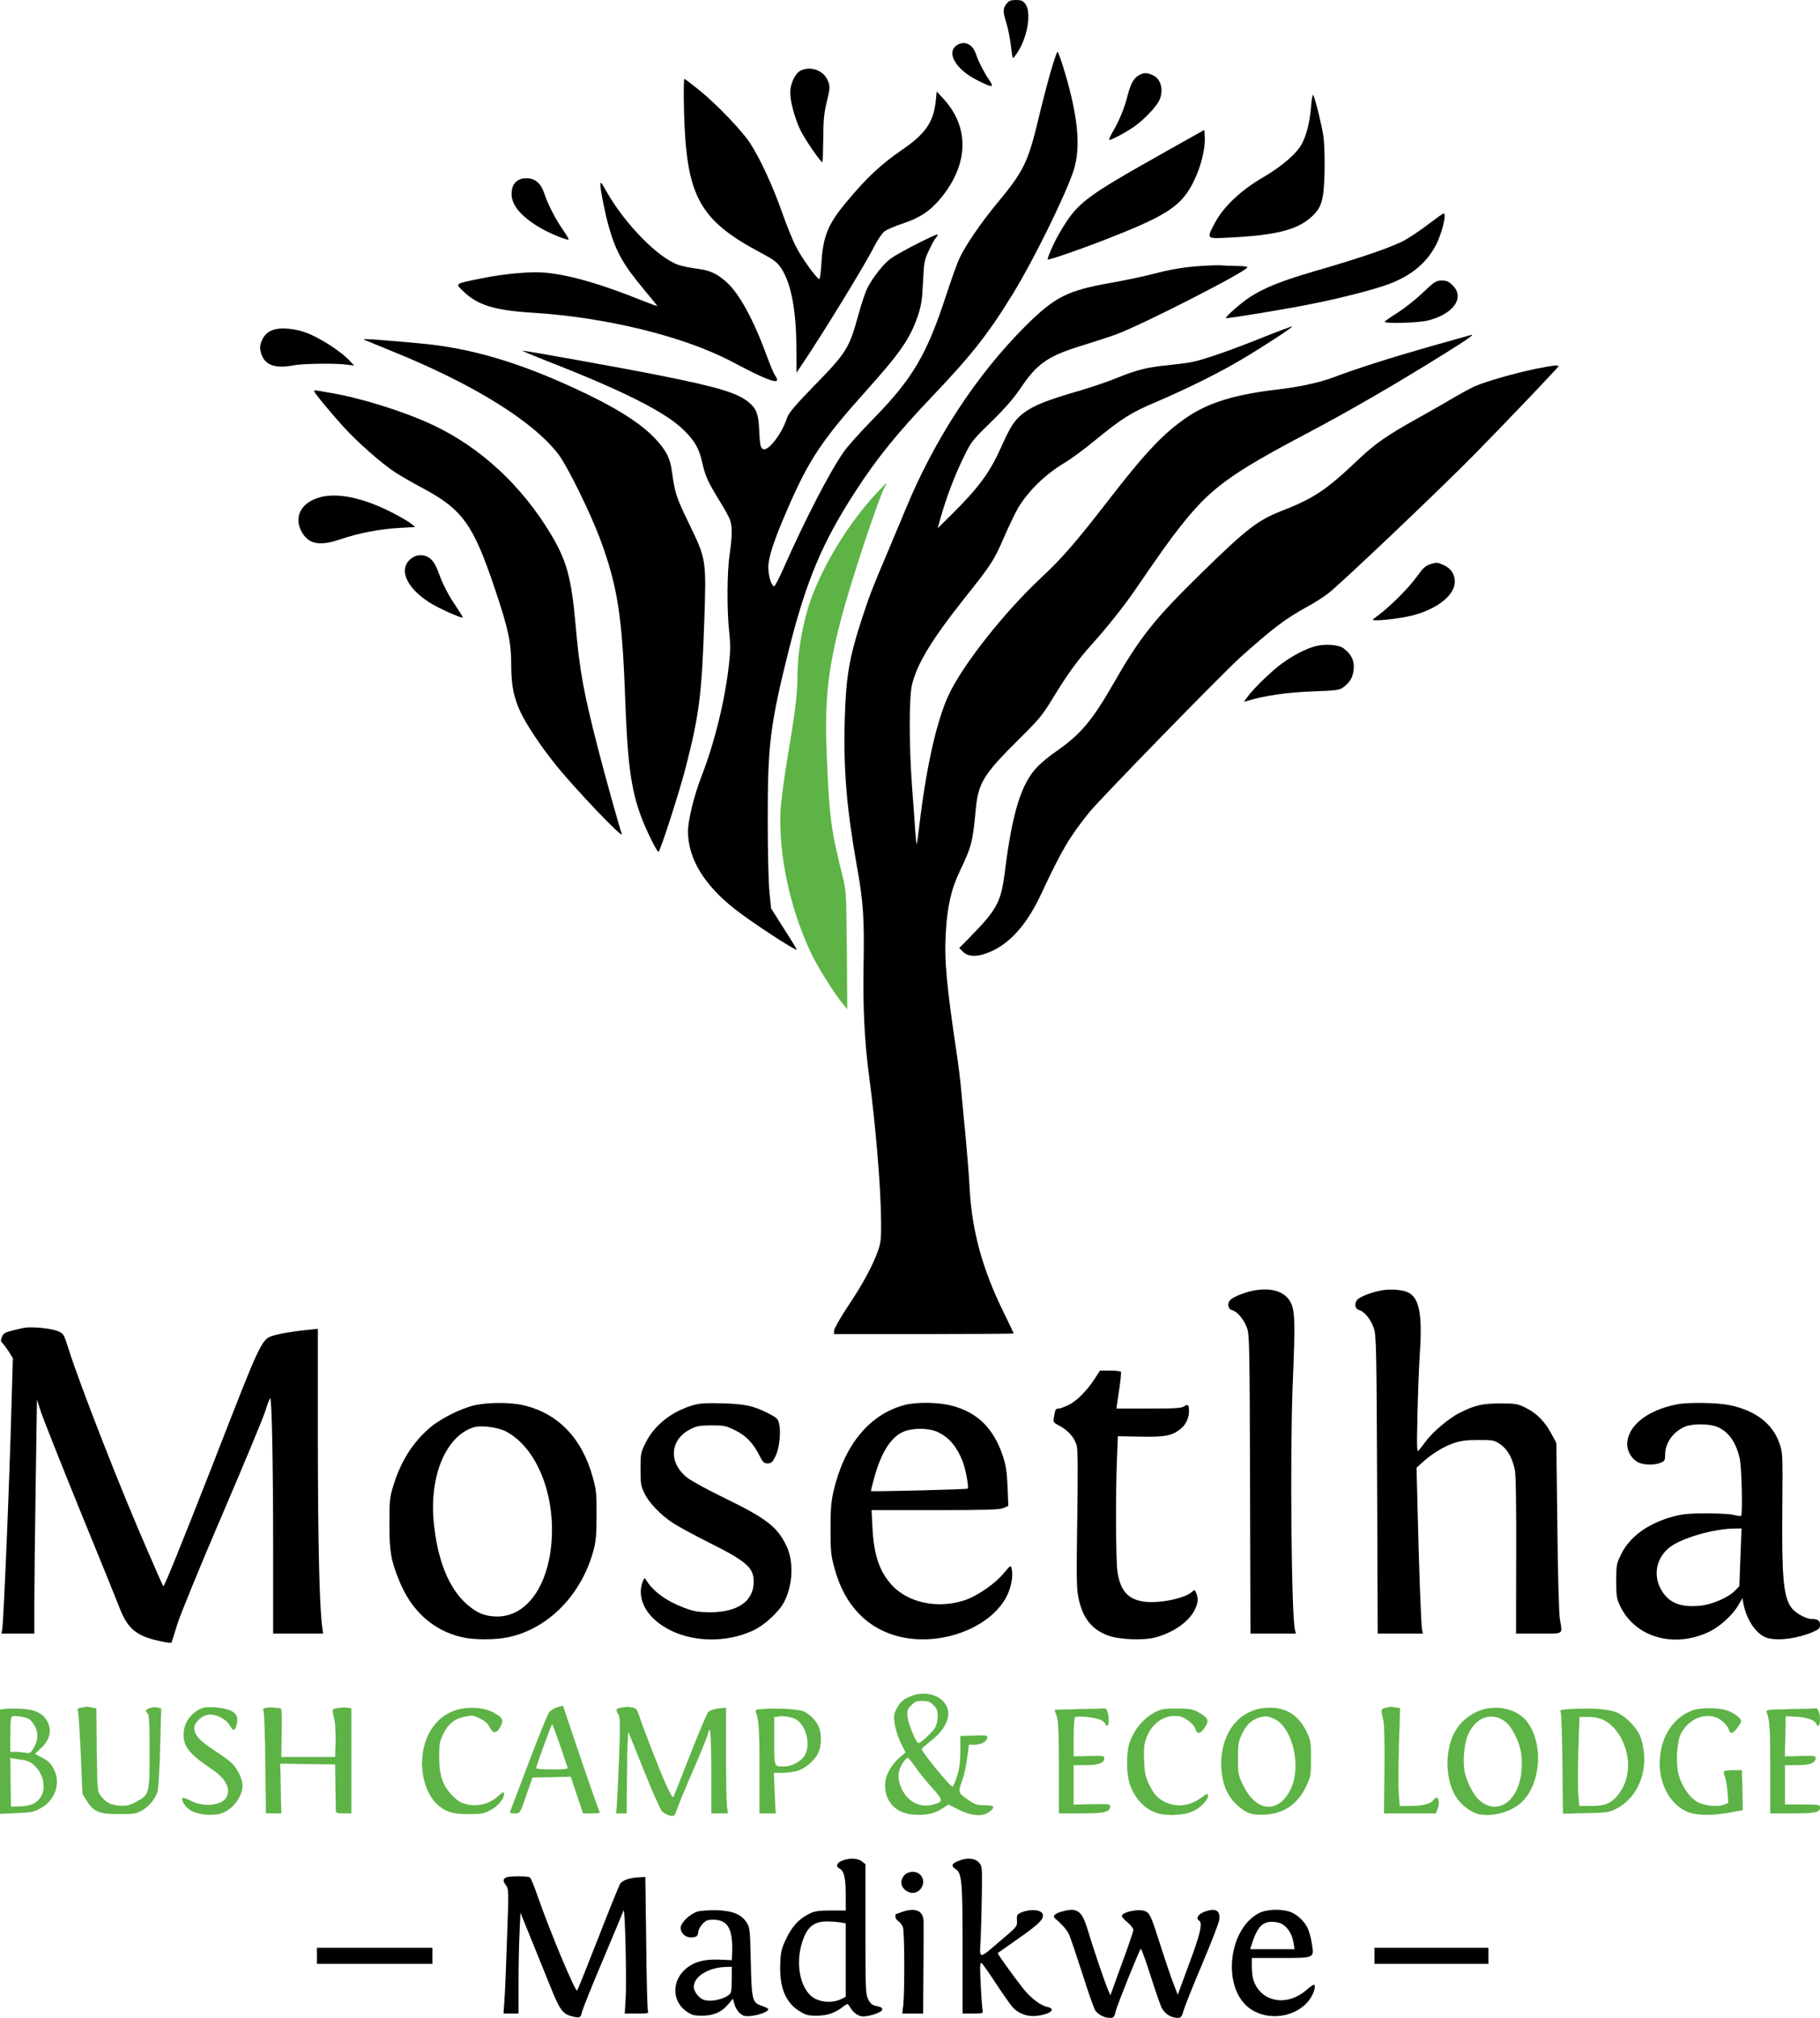
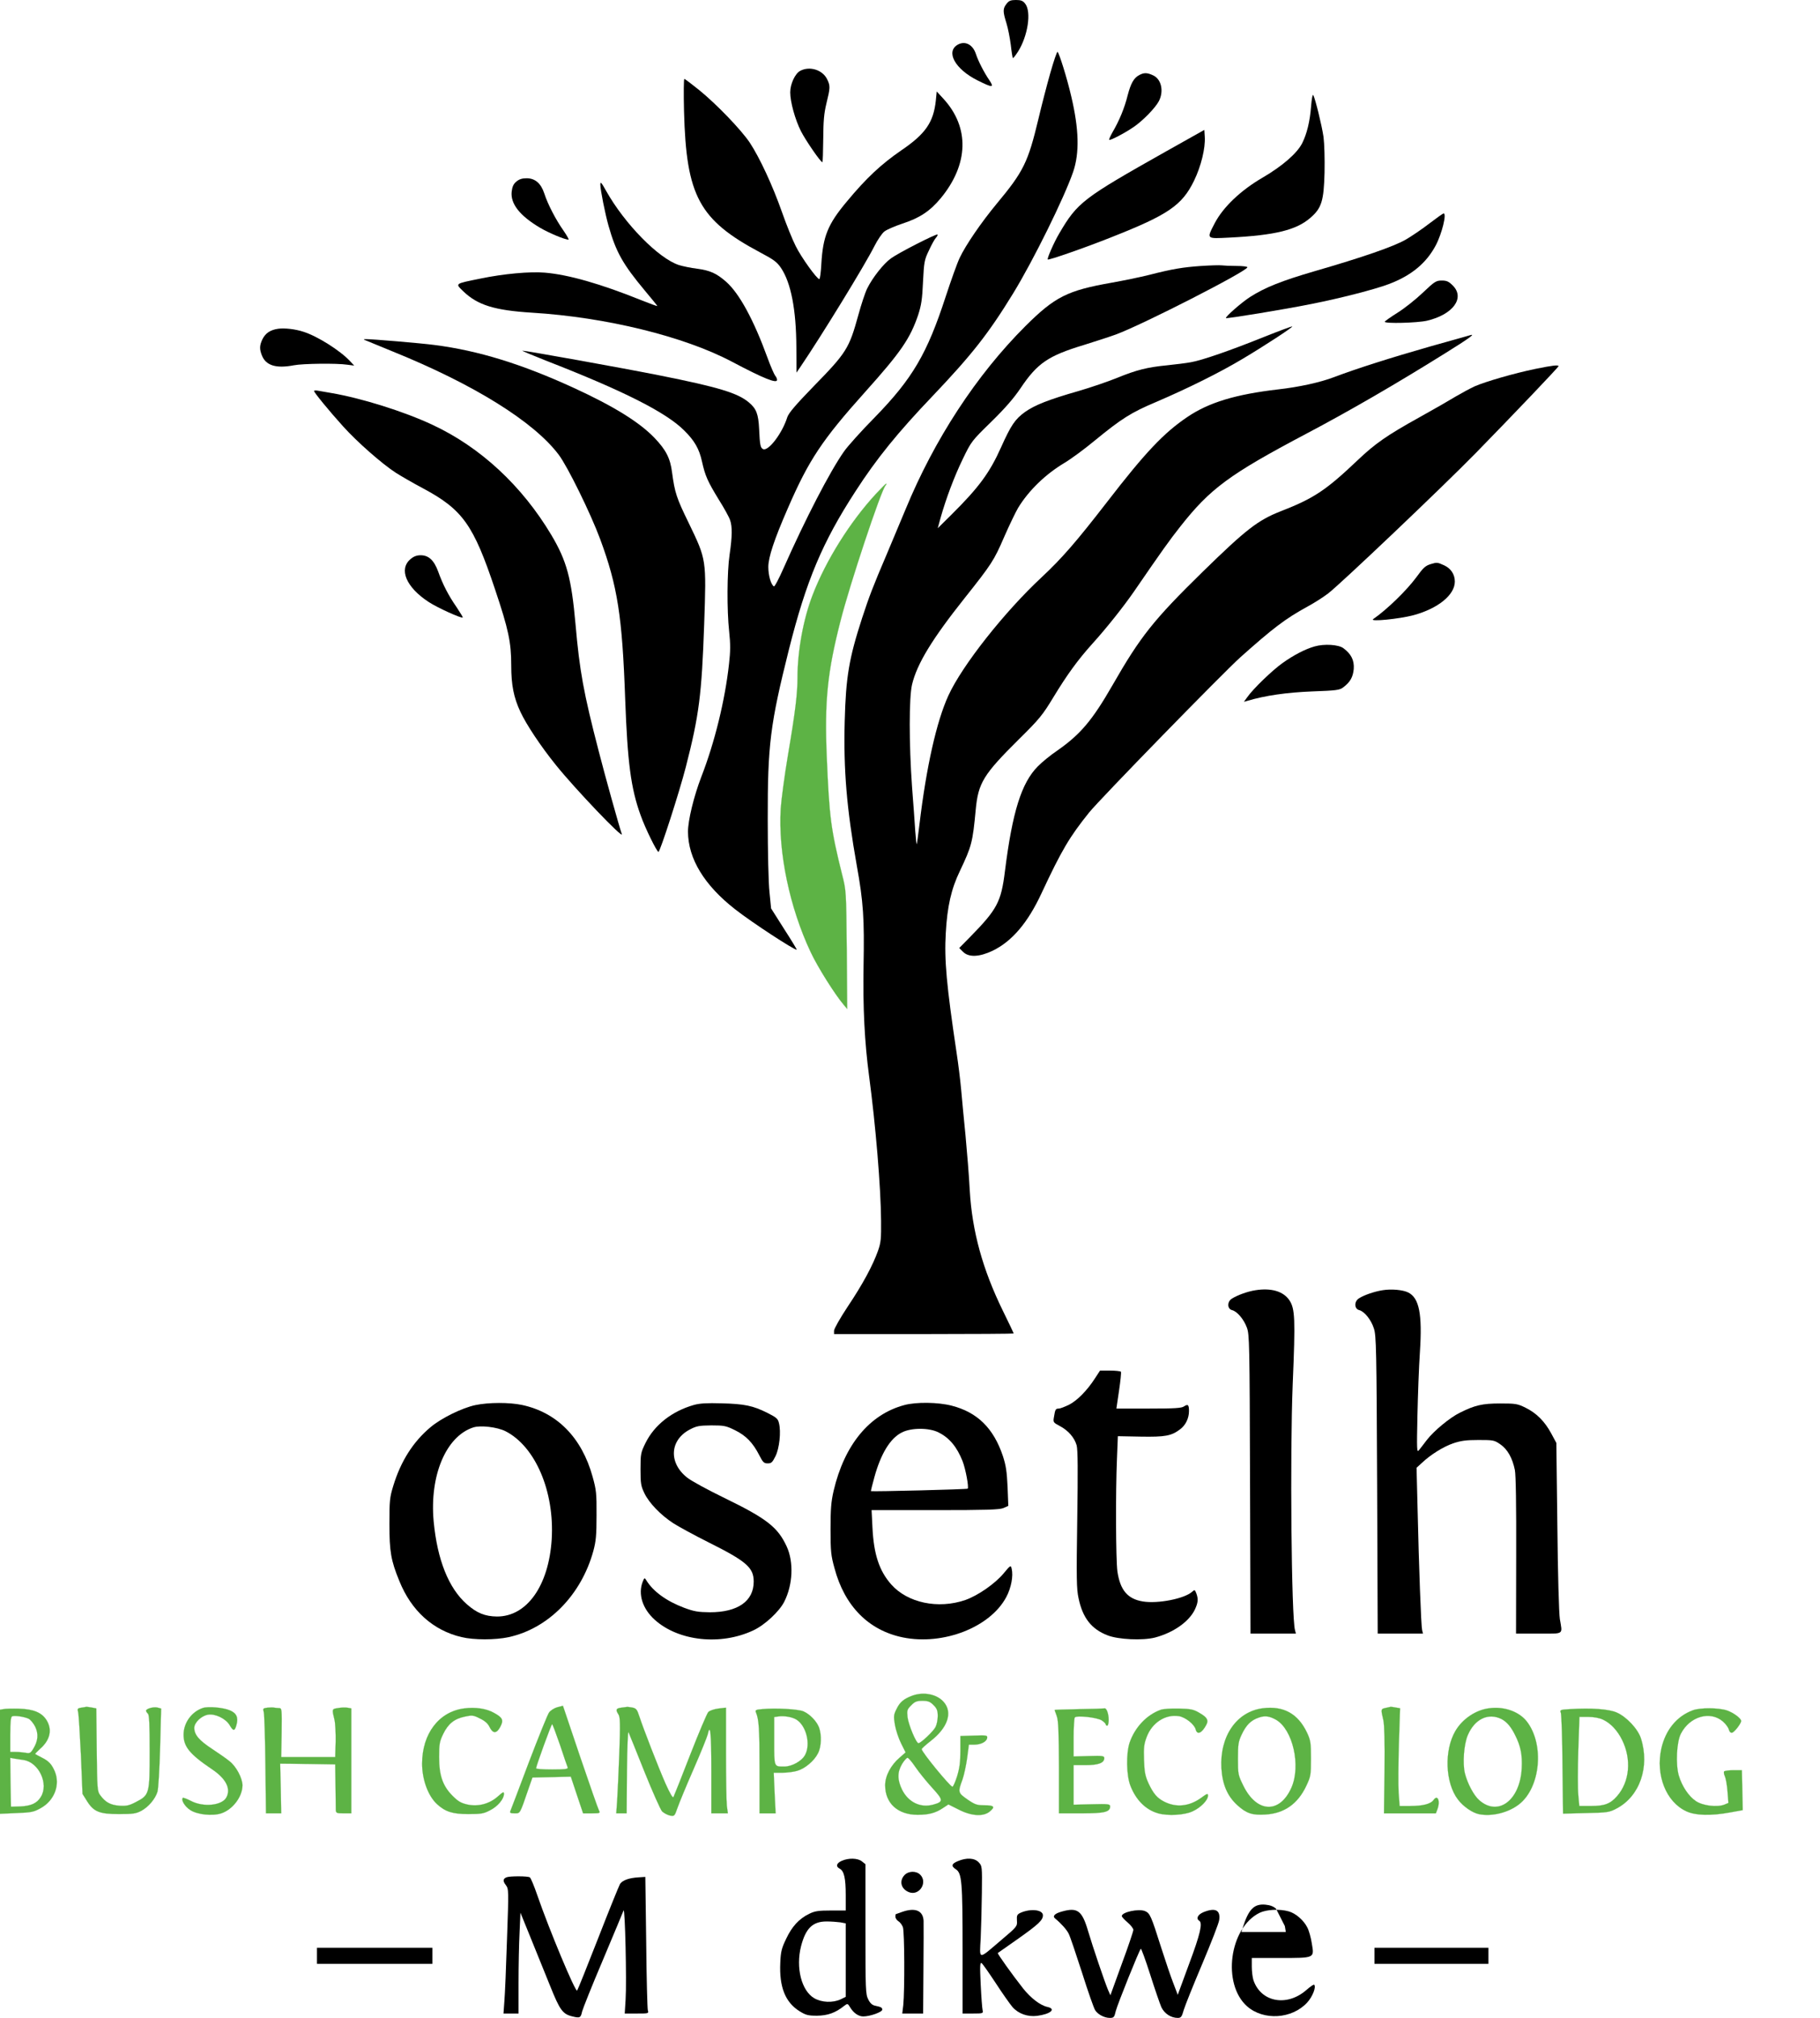
<svg xmlns="http://www.w3.org/2000/svg" version="1.0" viewBox="0 0 1246 1381" preserveAspectRatio="xMidYMid meet">
  <style>
	.fill-green {
		fill        : #5DB345;
		stroke      : #5DB345
		stroke-width: 10;
	}
</style>
  <g transform="translate(0,1381) scale(0.1,-0.1)" fill="#000000" stroke="none">
    <path d="M6891 13784 c-26 -33 -26 -52 -1 -132 11 -35 24 -102 30 -149 5 -47 12 -88 14 -90 3 -3 18 17 35 43 68 107 93 273 50 328 -16 21 -29 26 -64 26 -35 0 -48 -5 -64 -26z" />
    <path d="M6558 13505 c-86 -48 -20 -168 134 -245 104 -52 117 -52 80 3 -35 51 -75 129 -91 178 -21 64 -73 91 -123 64z" />
    <path d="M7191 13312 c-23 -81 -60 -223 -82 -317 -71 -296 -101 -358 -286 -580 -105 -127 -211 -281 -253 -370 -16 -33 -59 -153 -96 -266 -127 -390 -227 -560 -484 -824 -92 -93 -187 -199 -212 -235 -97 -138 -264 -461 -413 -797 -32 -73 -62 -130 -67 -126 -20 12 -38 75 -38 133 0 66 40 187 133 400 144 332 235 469 532 800 243 271 306 363 361 525 21 65 28 107 33 226 7 135 9 150 40 214 18 39 39 78 48 87 9 10 14 20 11 23 -7 7 -268 -126 -318 -163 -52 -37 -127 -133 -163 -206 -14 -28 -41 -110 -61 -183 -63 -228 -80 -256 -307 -488 -124 -128 -169 -181 -179 -210 -34 -109 -128 -233 -165 -219 -19 8 -23 27 -28 139 -5 101 -19 138 -69 180 -76 65 -208 105 -608 185 -266 53 -918 170 -944 170 -6 0 68 -31 164 -69 529 -206 820 -353 944 -477 71 -70 103 -126 122 -213 22 -99 39 -136 116 -262 36 -57 70 -119 76 -138 16 -44 15 -113 -3 -236 -18 -121 -19 -381 -3 -528 9 -84 9 -133 -1 -220 -27 -247 -98 -538 -190 -774 -51 -133 -91 -297 -91 -375 1 -185 112 -367 324 -532 115 -90 400 -276 421 -276 2 0 -36 64 -86 141 l-90 142 -11 111 c-7 63 -12 277 -12 496 -1 514 17 653 145 1165 119 472 229 734 456 1083 143 222 290 403 528 652 268 282 381 425 551 702 138 225 350 655 411 832 44 129 40 292 -13 516 -28 122 -83 298 -94 305 -4 3 -26 -62 -49 -143z" />
    <path d="M5478 13325 c-35 -19 -68 -90 -68 -147 0 -65 33 -185 73 -265 32 -63 135 -213 147 -213 3 0 5 71 6 158 1 125 5 175 22 245 26 106 27 119 5 164 -31 65 -120 93 -185 58z" />
    <path d="M7801 13297 c-38 -19 -59 -56 -81 -140 -21 -85 -57 -173 -103 -251 -15 -27 -26 -50 -23 -53 6 -6 103 44 166 87 64 43 150 132 174 178 35 68 17 150 -39 176 -40 19 -62 20 -94 3z" />
    <path d="M4683 13048 c15 -580 103 -743 522 -966 93 -49 115 -66 142 -106 68 -101 104 -285 105 -543 l1 -173 26 38 c144 212 443 699 507 827 22 43 52 88 69 101 17 13 73 37 124 54 117 38 188 85 262 174 191 232 198 484 18 680 l-46 50 -6 -61 c-16 -150 -70 -229 -238 -343 -135 -93 -238 -188 -372 -350 -130 -155 -163 -238 -174 -427 -3 -57 -9 -103 -14 -103 -16 0 -123 148 -161 225 -22 43 -65 149 -95 235 -63 179 -152 371 -220 474 -60 89 -227 263 -348 361 -51 41 -96 75 -100 75 -4 0 -5 -100 -2 -222z" />
    <path d="M8976 13084 c-8 -106 -29 -190 -61 -254 -35 -69 -135 -156 -270 -235 -150 -87 -270 -201 -328 -311 -58 -112 -61 -108 101 -100 314 16 459 52 555 137 75 65 90 115 95 307 2 94 -1 198 -7 245 -12 81 -56 259 -70 286 -5 7 -11 -26 -15 -75z" />
    <path d="M7985 12775 c-573 -323 -608 -349 -734 -564 -35 -59 -84 -171 -78 -177 6 -6 254 80 437 153 388 153 483 218 565 387 48 99 78 222 73 300 l-3 47 -260 -146z" />
    <path d="M3535 12567 c-20 -16 -28 -35 -32 -69 -9 -82 55 -164 193 -246 61 -36 170 -82 196 -82 5 0 -11 28 -35 63 -51 72 -107 179 -131 254 -23 69 -63 103 -121 103 -31 0 -52 -7 -70 -23z" />
    <path d="M4110 12546 c0 -34 33 -200 56 -281 51 -180 98 -263 248 -443 47 -56 86 -104 86 -106 0 -3 -50 16 -111 40 -275 111 -499 175 -659 188 -99 9 -285 -8 -438 -40 -183 -37 -176 -33 -120 -88 98 -94 213 -130 471 -146 506 -31 1039 -162 1367 -335 219 -116 310 -152 310 -125 0 8 -6 21 -13 29 -7 9 -31 63 -52 121 -95 261 -193 441 -283 521 -66 58 -110 78 -199 90 -43 5 -99 17 -125 25 -139 45 -371 281 -498 507 -33 59 -40 67 -40 43z" />
    <path d="M9785 12280 c-49 -38 -123 -88 -163 -111 -83 -47 -293 -120 -622 -215 -226 -66 -339 -111 -441 -176 -57 -36 -173 -138 -166 -145 6 -5 399 59 587 97 193 38 434 100 526 135 155 58 258 143 323 265 43 81 77 221 54 219 -5 0 -48 -31 -98 -69z" />
    <path d="M8225 11990 c-127 -9 -196 -20 -356 -61 -64 -16 -181 -40 -260 -54 -301 -53 -387 -96 -588 -296 -336 -335 -624 -776 -821 -1254 -34 -82 -93 -222 -130 -310 -92 -215 -120 -288 -168 -435 -90 -277 -111 -404 -119 -705 -9 -334 14 -601 82 -985 46 -253 53 -368 47 -690 -5 -285 7 -524 38 -755 45 -338 80 -756 82 -990 1 -122 -1 -148 -21 -205 -35 -99 -104 -228 -208 -383 -51 -77 -93 -151 -93 -164 l0 -23 615 0 c338 0 615 2 615 4 0 2 -33 72 -74 155 -139 284 -211 545 -227 826 -5 99 -19 268 -29 375 -11 107 -24 249 -30 315 -6 66 -20 179 -31 250 -69 461 -85 637 -74 820 10 181 37 301 97 425 80 169 87 194 108 419 17 183 53 241 295 481 143 141 163 167 236 287 94 155 168 257 268 368 96 106 212 252 284 356 195 284 243 351 318 446 204 259 335 356 859 633 298 157 622 345 955 553 164 102 209 135 170 123 -11 -3 -132 -38 -270 -76 -273 -78 -503 -151 -662 -211 -94 -36 -240 -68 -383 -84 -291 -34 -473 -89 -620 -188 -163 -110 -288 -242 -552 -584 -209 -270 -307 -383 -446 -513 -253 -235 -545 -604 -639 -810 -81 -176 -151 -488 -198 -880 -9 -74 -17 -136 -19 -137 -2 -2 -6 38 -10 89 -3 51 -13 188 -22 303 -21 296 -21 610 0 700 34 142 136 310 361 593 185 233 200 256 270 418 35 80 78 169 95 198 73 120 188 231 319 309 42 25 135 93 206 152 183 150 249 192 420 264 217 93 435 201 592 295 150 89 345 217 340 222 -2 2 -88 -30 -191 -71 -231 -93 -427 -161 -503 -174 -32 -6 -105 -15 -163 -21 -135 -13 -210 -32 -342 -86 -59 -24 -178 -65 -264 -90 -206 -59 -299 -96 -366 -143 -69 -50 -96 -90 -164 -241 -78 -175 -152 -275 -338 -460 l-96 -95 19 70 c38 134 93 281 152 403 59 122 61 124 195 255 95 93 154 161 200 229 116 173 190 223 434 297 74 23 173 55 220 72 182 67 900 434 900 460 0 5 -33 9 -74 9 -40 0 -86 2 -102 4 -16 2 -78 0 -139 -4z" />
    <path d="M9742 11808 c-48 -46 -126 -108 -174 -138 -48 -30 -87 -58 -88 -62 0 -14 223 -8 289 7 179 42 262 156 177 241 -28 28 -42 34 -75 34 -39 0 -49 -6 -129 -82z" />
    <path d="M1904 11560 c-54 -8 -87 -30 -108 -73 -20 -43 -20 -68 -2 -112 28 -67 97 -88 217 -65 61 12 296 15 367 4 l47 -6 -30 32 c-68 72 -220 168 -316 199 -57 19 -130 27 -175 21z" />
    <path d="M2505 11480 c11 -5 94 -39 185 -76 553 -224 964 -479 1135 -706 60 -79 218 -400 284 -578 119 -322 151 -528 171 -1092 16 -436 39 -614 106 -798 31 -88 111 -250 122 -250 11 0 144 412 187 580 91 354 109 494 126 980 15 443 16 438 -105 689 -85 174 -96 208 -115 348 -12 97 -42 154 -119 235 -104 109 -283 219 -553 343 -357 164 -656 256 -954 294 -89 12 -434 41 -468 40 -21 0 -21 -1 -2 -9z" />
    <path d="M10510 11285 c-145 -30 -338 -86 -412 -118 -31 -14 -90 -46 -131 -70 -41 -25 -152 -89 -246 -141 -229 -127 -307 -182 -430 -299 -214 -203 -297 -258 -523 -346 -156 -61 -237 -124 -533 -413 -338 -331 -427 -443 -619 -778 -138 -240 -219 -336 -378 -447 -46 -31 -106 -80 -133 -108 -112 -113 -174 -311 -225 -717 -26 -211 -53 -261 -238 -450 l-75 -76 26 -26 c39 -39 111 -36 202 7 133 64 242 192 336 395 138 295 191 384 325 551 73 91 913 952 1035 1062 223 199 309 265 461 348 43 23 106 63 140 89 82 62 784 729 1013 963 255 261 565 586 565 593 0 10 -42 5 -160 -19z" />
    <path d="M2150 11134 c0 -10 103 -136 198 -241 96 -107 267 -257 361 -318 36 -23 119 -71 183 -105 276 -147 349 -250 498 -696 91 -271 110 -360 110 -518 0 -134 17 -220 63 -318 40 -86 138 -234 243 -364 131 -163 465 -513 451 -472 -18 51 -115 399 -157 563 -105 404 -132 553 -160 874 -28 314 -60 432 -165 609 -201 337 -486 602 -815 755 -194 91 -485 182 -690 217 -36 6 -77 13 -92 16 -16 3 -28 2 -28 -2z" />
    <path d="M5995 10428 c-175 -190 -340 -452 -432 -691 -63 -163 -103 -382 -103 -562 0 -110 -15 -237 -65 -530 -24 -143 -46 -309 -50 -370 -18 -298 61 -676 205 -981 47 -101 167 -291 225 -359 l25 -30 -3 405 c-4 402 -4 406 -32 515 -77 309 -88 395 -105 808 -16 380 5 580 94 927 63 249 276 889 308 927 6 7 8 13 5 13 -3 0 -35 -33 -72 -72z" class="fill-green" />
-     <path d="M2172 10401 c-120 -41 -162 -140 -102 -239 48 -78 123 -90 263 -42 122 42 272 70 401 77 l109 6 -28 23 c-15 12 -67 43 -115 68 -213 112 -402 151 -528 107z" />
    <path d="M2811 9984 c-83 -69 -31 -193 124 -294 61 -40 225 -114 233 -106 2 2 -18 34 -43 72 -55 79 -94 155 -125 242 -28 77 -65 112 -120 112 -27 0 -48 -8 -69 -26z" />
    <path d="M9797 9950 c-38 -11 -53 -25 -100 -90 -68 -92 -202 -222 -296 -287 -29 -20 180 1 277 27 168 46 282 139 282 230 0 49 -27 90 -73 111 -46 21 -50 21 -90 9z" />
    <path d="M9000 9386 c-64 -18 -143 -59 -220 -114 -69 -49 -200 -175 -240 -232 l-24 -33 25 7 c121 36 268 57 441 64 166 6 190 9 214 28 47 35 67 70 72 126 4 59 -17 102 -71 142 -34 25 -131 31 -197 12z" />
    <path d="M8595 4980 c-53 -8 -125 -34 -162 -58 -32 -20 -32 -69 1 -78 35 -8 81 -62 102 -119 18 -48 19 -101 22 -1072 l3 -1023 155 0 156 0 -6 23 c-25 84 -35 1211 -16 1682 19 453 16 518 -23 577 -42 61 -124 85 -232 68z" />
    <path d="M9465 4980 c-57 -9 -129 -34 -162 -56 -33 -21 -32 -71 2 -80 36 -9 82 -66 101 -126 16 -48 18 -144 22 -1070 l4 -1018 155 0 155 0 -6 24 c-7 28 -22 434 -31 831 l-7 280 34 31 c59 57 149 113 216 136 54 18 88 23 174 23 102 0 108 -1 150 -30 49 -34 82 -93 99 -175 7 -36 10 -238 9 -587 l-1 -533 156 0 c177 0 162 -10 144 100 -6 37 -14 309 -17 635 l-7 570 -35 65 c-45 83 -101 139 -176 176 -55 27 -67 29 -174 29 -122 0 -173 -12 -275 -63 -68 -33 -178 -124 -226 -186 -21 -28 -46 -60 -55 -71 -14 -18 -15 2 -10 235 3 140 10 337 17 438 17 259 -5 368 -79 406 -37 19 -117 26 -177 16z" />
-     <path d="M175 4724 c-16 -2 -57 -11 -91 -20 -51 -13 -62 -20 -71 -44 -9 -23 -8 -32 2 -40 8 -7 27 -33 44 -58 l29 -47 -9 -310 c-15 -560 -54 -1490 -64 -1547 l-5 -28 113 0 112 0 0 202 c0 112 4 472 9 801 l9 598 27 -83 c15 -46 135 -348 267 -673 133 -324 255 -626 272 -670 53 -139 115 -191 265 -224 47 -11 88 -16 90 -13 2 4 20 61 40 127 21 66 159 404 308 750 149 347 282 667 296 713 14 45 28 82 32 82 11 0 20 -462 20 -1052 l0 -558 171 0 171 0 -5 38 c-20 130 -30 578 -31 1272 l0 776 -113 -12 c-62 -7 -137 -20 -168 -28 -110 -32 -85 17 -445 -905 -207 -528 -327 -825 -332 -817 -5 8 -51 111 -102 230 -184 418 -468 1145 -547 1395 -32 101 -33 104 -73 121 -41 18 -165 31 -221 24z" />
    <path d="M7497 4378 c-54 -84 -123 -154 -179 -182 -29 -14 -60 -26 -69 -26 -22 0 -25 -5 -33 -55 -7 -39 -6 -40 39 -64 59 -31 101 -80 116 -133 8 -32 9 -168 4 -508 -6 -400 -5 -475 9 -538 28 -135 89 -212 199 -254 74 -29 241 -36 324 -15 125 33 232 107 273 191 22 47 25 72 10 112 -10 25 -11 26 -29 10 -52 -47 -234 -83 -337 -66 -104 17 -155 77 -174 205 -11 79 -13 545 -3 774 l6 152 156 -3 c169 -3 210 5 270 50 38 28 61 76 61 125 0 43 -7 50 -34 32 -16 -12 -64 -15 -242 -15 l-221 0 18 122 c10 67 16 125 13 130 -3 4 -36 8 -74 8 l-69 0 -34 -52z" />
    <path d="M3255 4194 c-91 -19 -235 -90 -307 -151 -119 -99 -204 -233 -255 -400 -25 -81 -27 -102 -27 -263 0 -187 10 -249 68 -390 82 -204 231 -338 426 -384 84 -20 232 -20 323 0 271 59 496 288 579 589 18 67 22 107 22 245 1 150 -2 174 -27 264 -74 268 -244 440 -484 491 -86 18 -227 18 -318 -1z m206 -179 c204 -104 336 -412 316 -740 -20 -317 -170 -529 -375 -528 -82 1 -138 24 -206 84 -125 110 -202 304 -227 566 -29 314 84 583 271 644 49 16 163 3 221 -26z" />
    <path d="M4751 4195 c-151 -43 -271 -137 -332 -261 -32 -65 -34 -74 -34 -179 0 -99 3 -115 27 -165 33 -68 112 -149 198 -205 36 -23 144 -82 240 -130 260 -130 310 -173 310 -269 0 -134 -109 -210 -300 -210 -81 1 -107 5 -177 31 -122 46 -213 113 -259 189 -11 18 -13 17 -24 -11 -33 -84 -2 -184 82 -260 163 -147 452 -178 675 -73 78 36 178 129 212 196 59 116 66 271 17 378 -61 132 -136 191 -426 332 -113 55 -228 117 -256 140 -128 101 -119 257 19 329 46 24 63 27 147 28 88 0 101 -3 162 -33 75 -37 122 -85 166 -171 25 -49 32 -56 58 -56 25 0 32 7 53 49 27 54 39 167 24 226 -7 31 -17 39 -80 71 -99 49 -156 61 -313 65 -100 3 -149 0 -189 -11z" />
    <path d="M6191 4194 c-239 -64 -410 -272 -484 -587 -17 -75 -21 -123 -21 -262 0 -152 3 -181 27 -267 69 -260 234 -426 468 -474 277 -56 598 69 708 276 34 63 49 145 37 194 -6 26 -8 25 -56 -33 -59 -70 -174 -150 -261 -181 -186 -64 -396 -20 -508 107 -82 93 -119 206 -128 388 l-6 120 434 0 c354 0 440 3 468 14 l34 15 -5 130 c-5 106 -11 146 -32 211 -64 191 -175 300 -351 345 -93 24 -243 26 -324 4z m236 -188 c74 -37 125 -100 163 -196 21 -54 44 -179 35 -188 -4 -5 -651 -21 -662 -17 -2 1 9 44 23 95 44 160 108 266 187 306 64 34 190 34 254 0z" />
-     <path d="M11481 4199 c-206 -40 -341 -149 -341 -275 0 -46 32 -100 73 -121 39 -20 112 -22 155 -4 29 12 32 17 32 58 0 78 55 155 135 189 52 22 168 21 221 -1 78 -32 130 -106 155 -220 13 -58 20 -377 9 -389 -3 -3 -26 0 -50 6 -25 7 -110 11 -190 11 -115 0 -161 -5 -223 -21 -174 -47 -300 -138 -359 -260 -31 -64 -33 -72 -33 -182 0 -103 3 -121 26 -170 103 -217 372 -294 615 -175 70 34 158 115 194 178 l29 50 7 -39 c20 -111 92 -214 164 -234 76 -21 205 -4 311 41 42 18 49 26 49 49 0 30 -15 40 -58 40 -41 1 -114 43 -140 80 -53 78 -64 208 -60 675 3 377 3 381 -20 448 -47 135 -165 225 -344 261 -83 17 -282 20 -357 5z m434 -1046 l-7 -198 -30 -31 c-41 -44 -152 -93 -229 -102 -145 -17 -230 19 -281 117 -51 97 -26 211 61 280 80 64 299 128 445 130 l49 1 -8 -197z" />
    <path d="M6248 2206 c-60 -22 -87 -44 -110 -92 -20 -40 -21 -50 -11 -109 6 -35 25 -92 42 -126 l31 -62 -40 -35 c-61 -52 -100 -125 -100 -190 0 -123 86 -202 222 -202 77 0 124 13 173 46 l38 25 70 -35 c85 -44 167 -50 211 -15 41 33 33 44 -33 44 -53 0 -65 4 -118 40 -65 46 -66 49 -34 136 11 31 25 97 32 147 l12 92 36 0 c46 0 85 20 89 45 3 19 -2 20 -90 17 l-93 -3 0 -102 c0 -78 -6 -119 -23 -175 -13 -40 -27 -72 -32 -70 -22 8 -210 238 -210 257 0 5 27 29 60 55 119 92 154 197 90 269 -46 52 -135 70 -212 43z m143 -65 c24 -24 29 -38 29 -76 0 -25 -7 -59 -15 -74 -15 -30 -101 -111 -117 -111 -16 0 -68 125 -75 178 -5 47 -3 53 25 81 25 26 38 31 77 31 38 0 52 -5 76 -29z m-124 -424 c23 -34 74 -97 113 -140 80 -87 81 -98 7 -118 -86 -23 -168 17 -211 102 -33 68 -34 119 -1 176 14 23 31 43 38 43 7 0 31 -29 54 -63z" class="fill-green" />
    <path d="M3815 2126 c-21 -6 -46 -22 -56 -36 -10 -14 -72 -167 -138 -340 -65 -173 -122 -323 -126 -332 -6 -15 -1 -18 28 -18 39 0 35 -7 94 165 l28 80 132 3 131 3 42 -126 42 -125 59 0 c57 0 59 1 49 21 -6 11 -64 177 -129 368 l-117 347 -39 -10z m19 -258 c26 -79 50 -149 53 -155 3 -10 -21 -13 -106 -13 -61 0 -111 3 -111 8 0 15 104 302 110 302 3 0 27 -64 54 -142z" class="fill-green" />
    <path d="M556 2123 c-25 -4 -27 -7 -21 -31 4 -15 12 -147 19 -293 l11 -266 30 -48 c46 -74 85 -90 220 -90 94 0 116 3 152 22 50 27 96 82 111 131 6 20 14 157 18 303 l7 266 -26 7 c-27 6 -77 -8 -77 -22 0 -4 6 -14 13 -20 9 -10 12 -76 12 -260 0 -290 -2 -297 -95 -345 -46 -24 -64 -28 -113 -25 -61 5 -95 23 -131 72 -20 26 -21 43 -24 311 l-3 283 -31 6 c-17 3 -33 5 -37 5 -3 -1 -19 -4 -35 -6z" class="fill-green" />
    <path d="M1389 2121 c-76 -25 -131 -100 -132 -180 -1 -84 40 -135 194 -239 96 -64 131 -133 99 -193 -30 -56 -158 -69 -243 -24 -27 14 -52 23 -55 21 -14 -14 13 -59 50 -83 48 -32 152 -43 213 -23 78 26 144 113 145 191 0 49 -43 130 -88 165 -20 17 -75 55 -122 86 -88 58 -120 96 -120 143 0 36 48 82 93 90 49 9 122 -26 149 -71 25 -43 35 -43 47 2 14 50 0 80 -46 99 -45 19 -148 28 -184 16z" class="fill-green" />
    <path d="M1831 2123 c-31 -4 -32 -6 -25 -31 4 -15 9 -177 11 -359 l4 -333 52 0 52 0 -3 170 -4 170 189 -2 188 -3 2 -145 c1 -80 2 -155 2 -167 1 -21 6 -23 54 -23 l52 0 0 359 0 359 -28 5 c-15 2 -45 1 -65 -3 -40 -6 -40 -6 -22 -80 6 -25 9 -93 8 -150 l-3 -105 -185 0 -185 0 3 168 c2 159 1 167 -17 167 -11 0 -25 2 -33 3 -7 2 -28 2 -47 0z" class="fill-green" />
    <path d="M3178 2118 c-173 -22 -288 -173 -288 -378 0 -110 41 -221 102 -277 56 -52 107 -68 213 -68 88 0 107 3 150 26 52 26 95 77 95 112 0 17 -6 14 -40 -16 -57 -52 -136 -73 -209 -57 -45 10 -65 22 -102 59 -68 68 -93 140 -93 266 0 89 3 106 28 158 34 70 76 104 148 119 51 11 59 10 104 -13 34 -16 55 -35 66 -59 23 -46 48 -45 73 2 24 46 17 63 -44 96 -51 29 -127 40 -203 30z" class="fill-green" />
    <path d="M4253 2123 c-36 -5 -40 -13 -19 -46 12 -18 13 -64 6 -267 -5 -135 -12 -282 -15 -327 l-6 -83 35 0 36 0 2 288 c2 168 6 279 11 267 5 -11 54 -132 109 -270 55 -137 110 -260 121 -272 12 -11 36 -24 53 -28 31 -6 32 -5 52 52 11 32 60 151 110 265 50 114 93 221 97 238 18 82 25 10 25 -255 l0 -285 56 0 57 0 -7 53 c-3 28 -6 191 -6 361 l0 309 -52 -6 c-30 -4 -59 -14 -69 -24 -9 -10 -65 -142 -124 -293 -58 -150 -110 -280 -114 -288 -5 -10 -23 21 -56 94 -49 112 -149 369 -179 460 -14 44 -21 53 -48 58 -17 3 -33 5 -37 4 -3 0 -21 -3 -38 -5z" class="fill-green" />
    <path d="M8645 2119 c-179 -23 -295 -191 -283 -410 7 -112 41 -192 110 -254 62 -56 102 -69 193 -63 128 8 220 73 278 196 30 64 32 73 32 187 0 108 -3 125 -26 175 -62 132 -161 187 -304 169z m90 -78 c116 -66 173 -316 106 -466 -80 -179 -236 -173 -328 12 -37 75 -38 80 -38 187 0 99 3 117 26 166 31 65 63 97 116 115 42 15 73 11 118 -14z" class="fill-green" />
    <path d="M9485 2121 c-32 -7 -32 -8 -14 -85 7 -33 10 -143 8 -342 l-4 -294 178 0 177 0 10 26 c22 57 3 106 -26 65 -19 -27 -73 -41 -161 -41 l-71 0 -7 93 c-3 50 -2 201 2 334 l8 242 -29 5 c-16 3 -31 5 -35 5 -3 -1 -19 -4 -36 -8z" class="fill-green" />
    <path d="M10195 2119 c-91 -11 -183 -73 -231 -155 -78 -133 -70 -355 17 -469 37 -49 100 -92 146 -101 88 -17 200 11 273 68 146 114 174 408 54 565 -53 69 -155 106 -259 92z m85 -74 c36 -19 65 -53 93 -110 38 -75 50 -136 45 -228 -12 -219 -162 -331 -291 -217 -37 32 -80 113 -98 183 -17 69 -7 201 20 263 48 111 141 154 231 109z" class="fill-green" />
    <path d="M23 2113 l-23 -4 0 -356 0 -356 113 5 c104 4 118 7 168 35 92 52 132 159 94 250 -21 49 -41 71 -90 95 -22 11 -42 22 -44 24 -2 1 13 17 33 35 69 60 85 131 45 196 -33 53 -89 76 -189 79 -47 1 -95 0 -107 -3z m172 -65 c13 -6 34 -31 46 -55 24 -50 20 -97 -13 -151 -18 -30 -25 -33 -51 -28 -16 3 -47 6 -68 6 l-39 0 0 119 c0 86 4 121 13 125 16 7 81 -2 112 -16z m-33 -283 c104 -16 173 -163 118 -252 -26 -44 -68 -63 -142 -66 l-63 -2 -3 167 -2 168 27 -5 c16 -2 45 -7 65 -10z" class="fill-green" />
    <path d="M5217 2113 c-41 -3 -48 -7 -42 -21 21 -49 25 -113 25 -389 l0 -303 55 0 55 0 -7 139 -6 139 59 0 c33 0 79 6 102 13 53 15 117 69 142 120 23 43 26 125 7 177 -16 42 -63 91 -107 110 -36 15 -190 24 -283 15z m233 -70 c69 -40 102 -169 62 -243 -22 -42 -90 -80 -143 -80 -71 0 -69 -6 -69 175 l0 164 28 4 c39 6 93 -3 122 -20z" class="fill-green" />
    <path d="M7388 2113 c-93 -2 -168 -4 -168 -6 0 -1 7 -20 15 -42 11 -31 14 -106 15 -352 l0 -313 153 0 c160 0 197 9 197 48 0 15 -13 17 -125 14 l-125 -3 0 135 0 136 83 0 c87 0 127 15 127 48 0 15 -12 17 -105 14 l-105 -3 0 128 c0 70 4 133 8 139 11 16 152 1 185 -20 15 -10 27 -22 27 -27 0 -5 5 -9 10 -9 6 0 10 18 10 41 0 41 -15 81 -28 77 -4 -1 -82 -4 -174 -5z" class="fill-green" />
    <path d="M7945 2108 c-96 -35 -175 -120 -211 -223 -25 -75 -23 -224 5 -296 38 -98 105 -165 190 -189 68 -19 181 -12 236 14 55 25 105 76 105 107 0 17 -6 15 -48 -16 -81 -58 -170 -67 -252 -25 -49 25 -74 55 -107 125 -23 50 -28 77 -31 160 -3 84 0 109 18 157 37 99 129 158 222 143 45 -8 105 -56 114 -91 10 -40 43 -25 73 33 16 31 5 50 -47 80 -40 24 -59 28 -142 30 -52 1 -108 -2 -125 -9z" class="fill-green" />
    <path d="M10746 2113 c-65 -4 -68 -5 -60 -26 4 -12 10 -172 11 -355 l4 -334 157 4 c148 3 160 5 209 31 159 83 229 285 167 480 -21 65 -99 148 -166 177 -55 24 -174 32 -322 23z m229 -72 c51 -24 97 -72 130 -138 66 -133 52 -287 -34 -385 -46 -53 -86 -68 -179 -68 l-80 0 -7 76 c-4 41 -4 178 0 305 l8 229 61 0 c38 0 76 -7 101 -19z" class="fill-green" />
    <path d="M11589 2105 c-109 -40 -186 -134 -215 -261 -40 -183 32 -366 171 -430 62 -29 167 -32 298 -8 l88 16 -3 137 -3 136 -57 0 c-31 0 -60 -4 -64 -8 -4 -4 -2 -19 5 -34 7 -16 15 -63 18 -105 l6 -77 -29 -12 c-50 -19 -146 -7 -193 24 -50 33 -96 102 -118 176 -22 77 -15 231 15 287 61 118 201 158 288 82 19 -17 37 -41 40 -55 4 -15 12 -23 22 -21 16 3 62 63 62 80 0 18 -53 57 -97 72 -56 19 -184 20 -234 1z" class="fill-green" />
-     <path d="M12257 2113 c-155 -3 -168 -5 -162 -21 21 -49 25 -112 25 -389 l0 -303 151 0 c156 0 189 7 189 40 0 19 -7 20 -120 20 l-120 0 0 135 0 135 83 0 c87 0 127 15 127 48 0 15 -12 17 -105 14 l-106 -3 3 138 3 138 70 -3 c73 -4 130 -23 139 -48 11 -28 26 -13 26 27 0 41 -15 81 -28 77 -4 -1 -83 -4 -175 -5z" class="fill-green" />
    <path d="M5763 1075 c-37 -16 -43 -39 -14 -54 30 -16 41 -66 41 -180 l0 -106 -102 0 c-87 0 -110 -4 -149 -23 -69 -34 -117 -86 -157 -171 -31 -64 -37 -88 -40 -163 -8 -166 34 -272 133 -333 42 -26 58 -30 119 -30 72 1 125 19 185 67 24 18 24 18 42 -11 23 -38 57 -61 89 -61 46 0 130 30 130 46 0 15 -6 18 -51 28 -18 4 -33 18 -45 43 -18 35 -19 68 -19 481 l0 444 -24 19 c-28 23 -91 25 -138 4z m-10 -421 l37 -7 0 -251 0 -252 -35 -17 c-53 -25 -130 -22 -181 8 -87 51 -127 209 -90 355 32 124 80 170 175 170 31 0 73 -3 94 -6z" />
    <path d="M6558 1073 c-44 -18 -48 -34 -14 -56 41 -27 46 -84 46 -552 l0 -435 71 0 c69 0 71 1 66 23 -3 12 -9 91 -13 176 -6 124 -5 153 6 146 7 -4 50 -66 97 -137 46 -71 98 -144 114 -163 41 -47 105 -69 169 -61 92 12 133 47 71 61 -48 10 -114 60 -167 127 -71 90 -177 238 -173 242 2 1 66 46 141 99 137 97 168 126 168 159 0 39 -85 48 -154 17 -23 -11 -26 -18 -24 -52 3 -40 2 -42 -107 -134 -162 -138 -149 -139 -141 13 3 71 7 211 8 311 2 180 2 183 -22 208 -28 30 -83 33 -142 8z" />
    <path d="M6192 977 c-38 -41 -23 -96 32 -117 70 -26 129 67 76 120 -28 28 -81 26 -108 -3z" />
    <path d="M3470 963 c-27 -10 -29 -26 -7 -54 20 -28 20 -31 8 -371 -6 -189 -14 -380 -18 -425 l-6 -83 52 0 51 0 0 208 c0 115 3 270 7 345 l6 137 74 -182 c41 -101 99 -245 130 -321 65 -162 85 -190 148 -206 55 -14 61 -11 70 32 4 17 67 176 142 352 74 176 138 329 142 340 10 26 22 -487 14 -609 l-6 -96 83 0 c81 0 82 0 75 23 -3 12 -9 222 -11 467 l-6 445 -46 -3 c-66 -4 -110 -20 -127 -45 -7 -12 -75 -179 -150 -372 -75 -192 -140 -354 -144 -358 -12 -12 -192 419 -272 651 -22 64 -45 120 -52 124 -14 9 -134 9 -157 1z" />
-     <path d="M4777 728 c-52 -14 -117 -77 -117 -111 0 -49 53 -80 104 -61 9 3 16 17 16 30 0 13 12 38 28 55 23 26 34 31 75 31 102 0 137 -66 129 -237 l-2 -40 -85 4 c-111 4 -183 -18 -241 -73 -88 -85 -79 -219 19 -284 34 -23 51 -27 106 -27 78 1 134 26 178 80 l30 36 12 -40 c6 -22 24 -50 39 -61 23 -19 35 -21 80 -16 55 7 112 30 112 45 0 5 -19 15 -42 23 -68 21 -72 37 -78 303 -5 218 -6 232 -28 267 -35 56 -97 82 -207 85 -49 1 -107 -3 -128 -9z m233 -457 c0 -44 -3 -87 -6 -96 -15 -37 -122 -69 -181 -53 -35 10 -73 56 -73 91 0 71 101 133 223 136 l37 1 0 -79z" />
    <path d="M6175 725 c-22 -8 -41 -15 -42 -15 -2 0 -3 -8 -3 -18 0 -9 9 -23 20 -30 12 -7 25 -25 31 -40 12 -29 13 -435 3 -534 l-7 -58 72 0 71 0 2 298 c1 163 2 315 1 337 -4 70 -58 92 -148 60z" />
    <path d="M7270 728 c-51 -14 -67 -32 -45 -49 38 -31 77 -74 91 -102 9 -16 49 -135 91 -265 41 -130 82 -247 91 -260 19 -29 63 -52 100 -52 27 0 31 4 41 48 12 46 158 410 171 425 3 4 32 -75 64 -175 32 -101 67 -202 77 -225 21 -44 66 -73 112 -73 22 0 28 7 41 54 9 30 66 172 127 316 61 145 114 280 116 301 9 67 -27 85 -107 53 -39 -16 -54 -44 -30 -59 25 -15 7 -92 -69 -295 l-78 -212 -30 79 c-17 43 -54 152 -83 243 -70 221 -77 236 -111 251 -44 18 -159 -7 -159 -34 0 -6 18 -25 40 -44 22 -19 40 -42 39 -51 0 -9 -35 -114 -79 -232 l-78 -215 -16 36 c-24 57 -104 293 -137 404 -41 140 -73 163 -179 133z" />
-     <path d="M8623 719 c-207 -102 -258 -487 -85 -640 113 -99 307 -87 411 26 37 40 63 107 48 122 -4 3 -27 -13 -52 -35 -134 -118 -313 -85 -364 67 -6 19 -11 60 -11 92 l0 59 193 0 c240 0 235 -2 218 99 -6 40 -20 90 -31 110 -25 50 -80 97 -127 110 -63 18 -153 13 -200 -10z m173 -90 c34 -31 52 -67 60 -118 l7 -41 -152 0 -152 0 7 23 c41 132 78 171 157 164 32 -3 56 -12 73 -28z" />
+     <path d="M8623 719 c-207 -102 -258 -487 -85 -640 113 -99 307 -87 411 26 37 40 63 107 48 122 -4 3 -27 -13 -52 -35 -134 -118 -313 -85 -364 67 -6 19 -11 60 -11 92 l0 59 193 0 c240 0 235 -2 218 99 -6 40 -20 90 -31 110 -25 50 -80 97 -127 110 -63 18 -153 13 -200 -10z m173 -90 l7 -41 -152 0 -152 0 7 23 c41 132 78 171 157 164 32 -3 56 -12 73 -28z" />
    <path d="M2170 425 l0 -55 395 0 395 0 0 55 0 55 -395 0 -395 0 0 -55z" />
    <path d="M9410 425 l0 -55 390 0 390 0 0 55 0 55 -390 0 -390 0 0 -55z" />
  </g>
</svg>